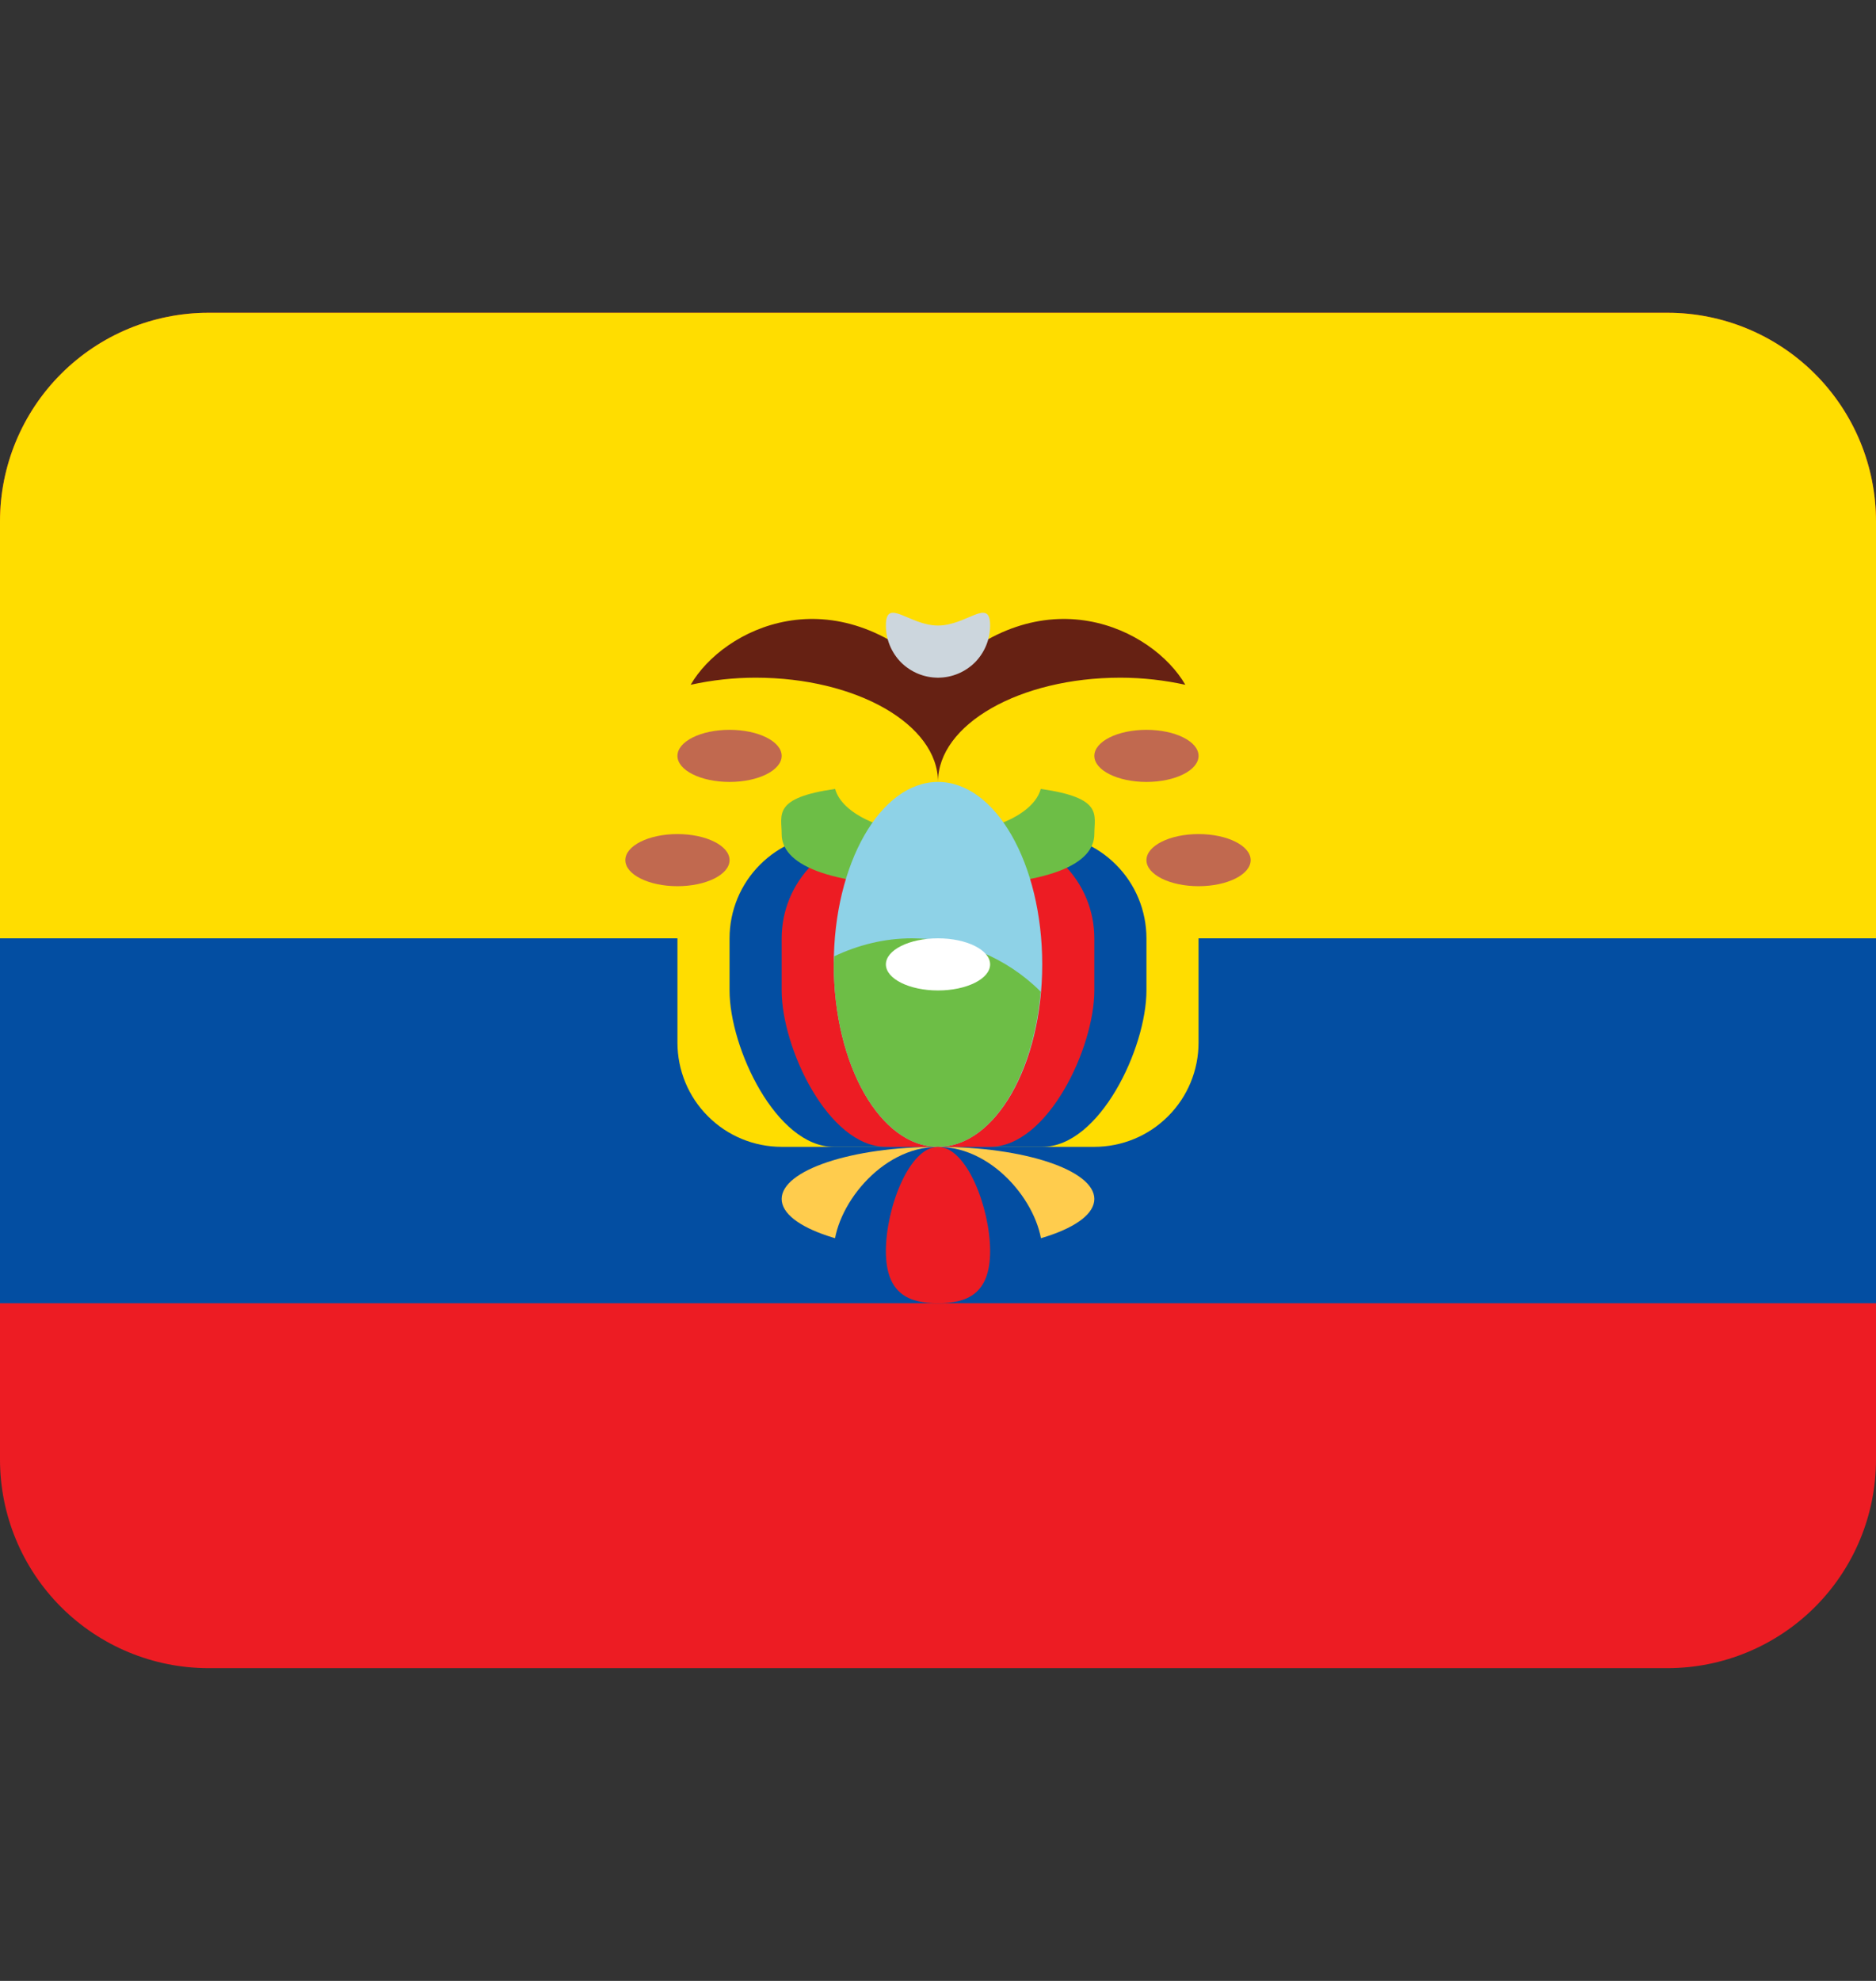
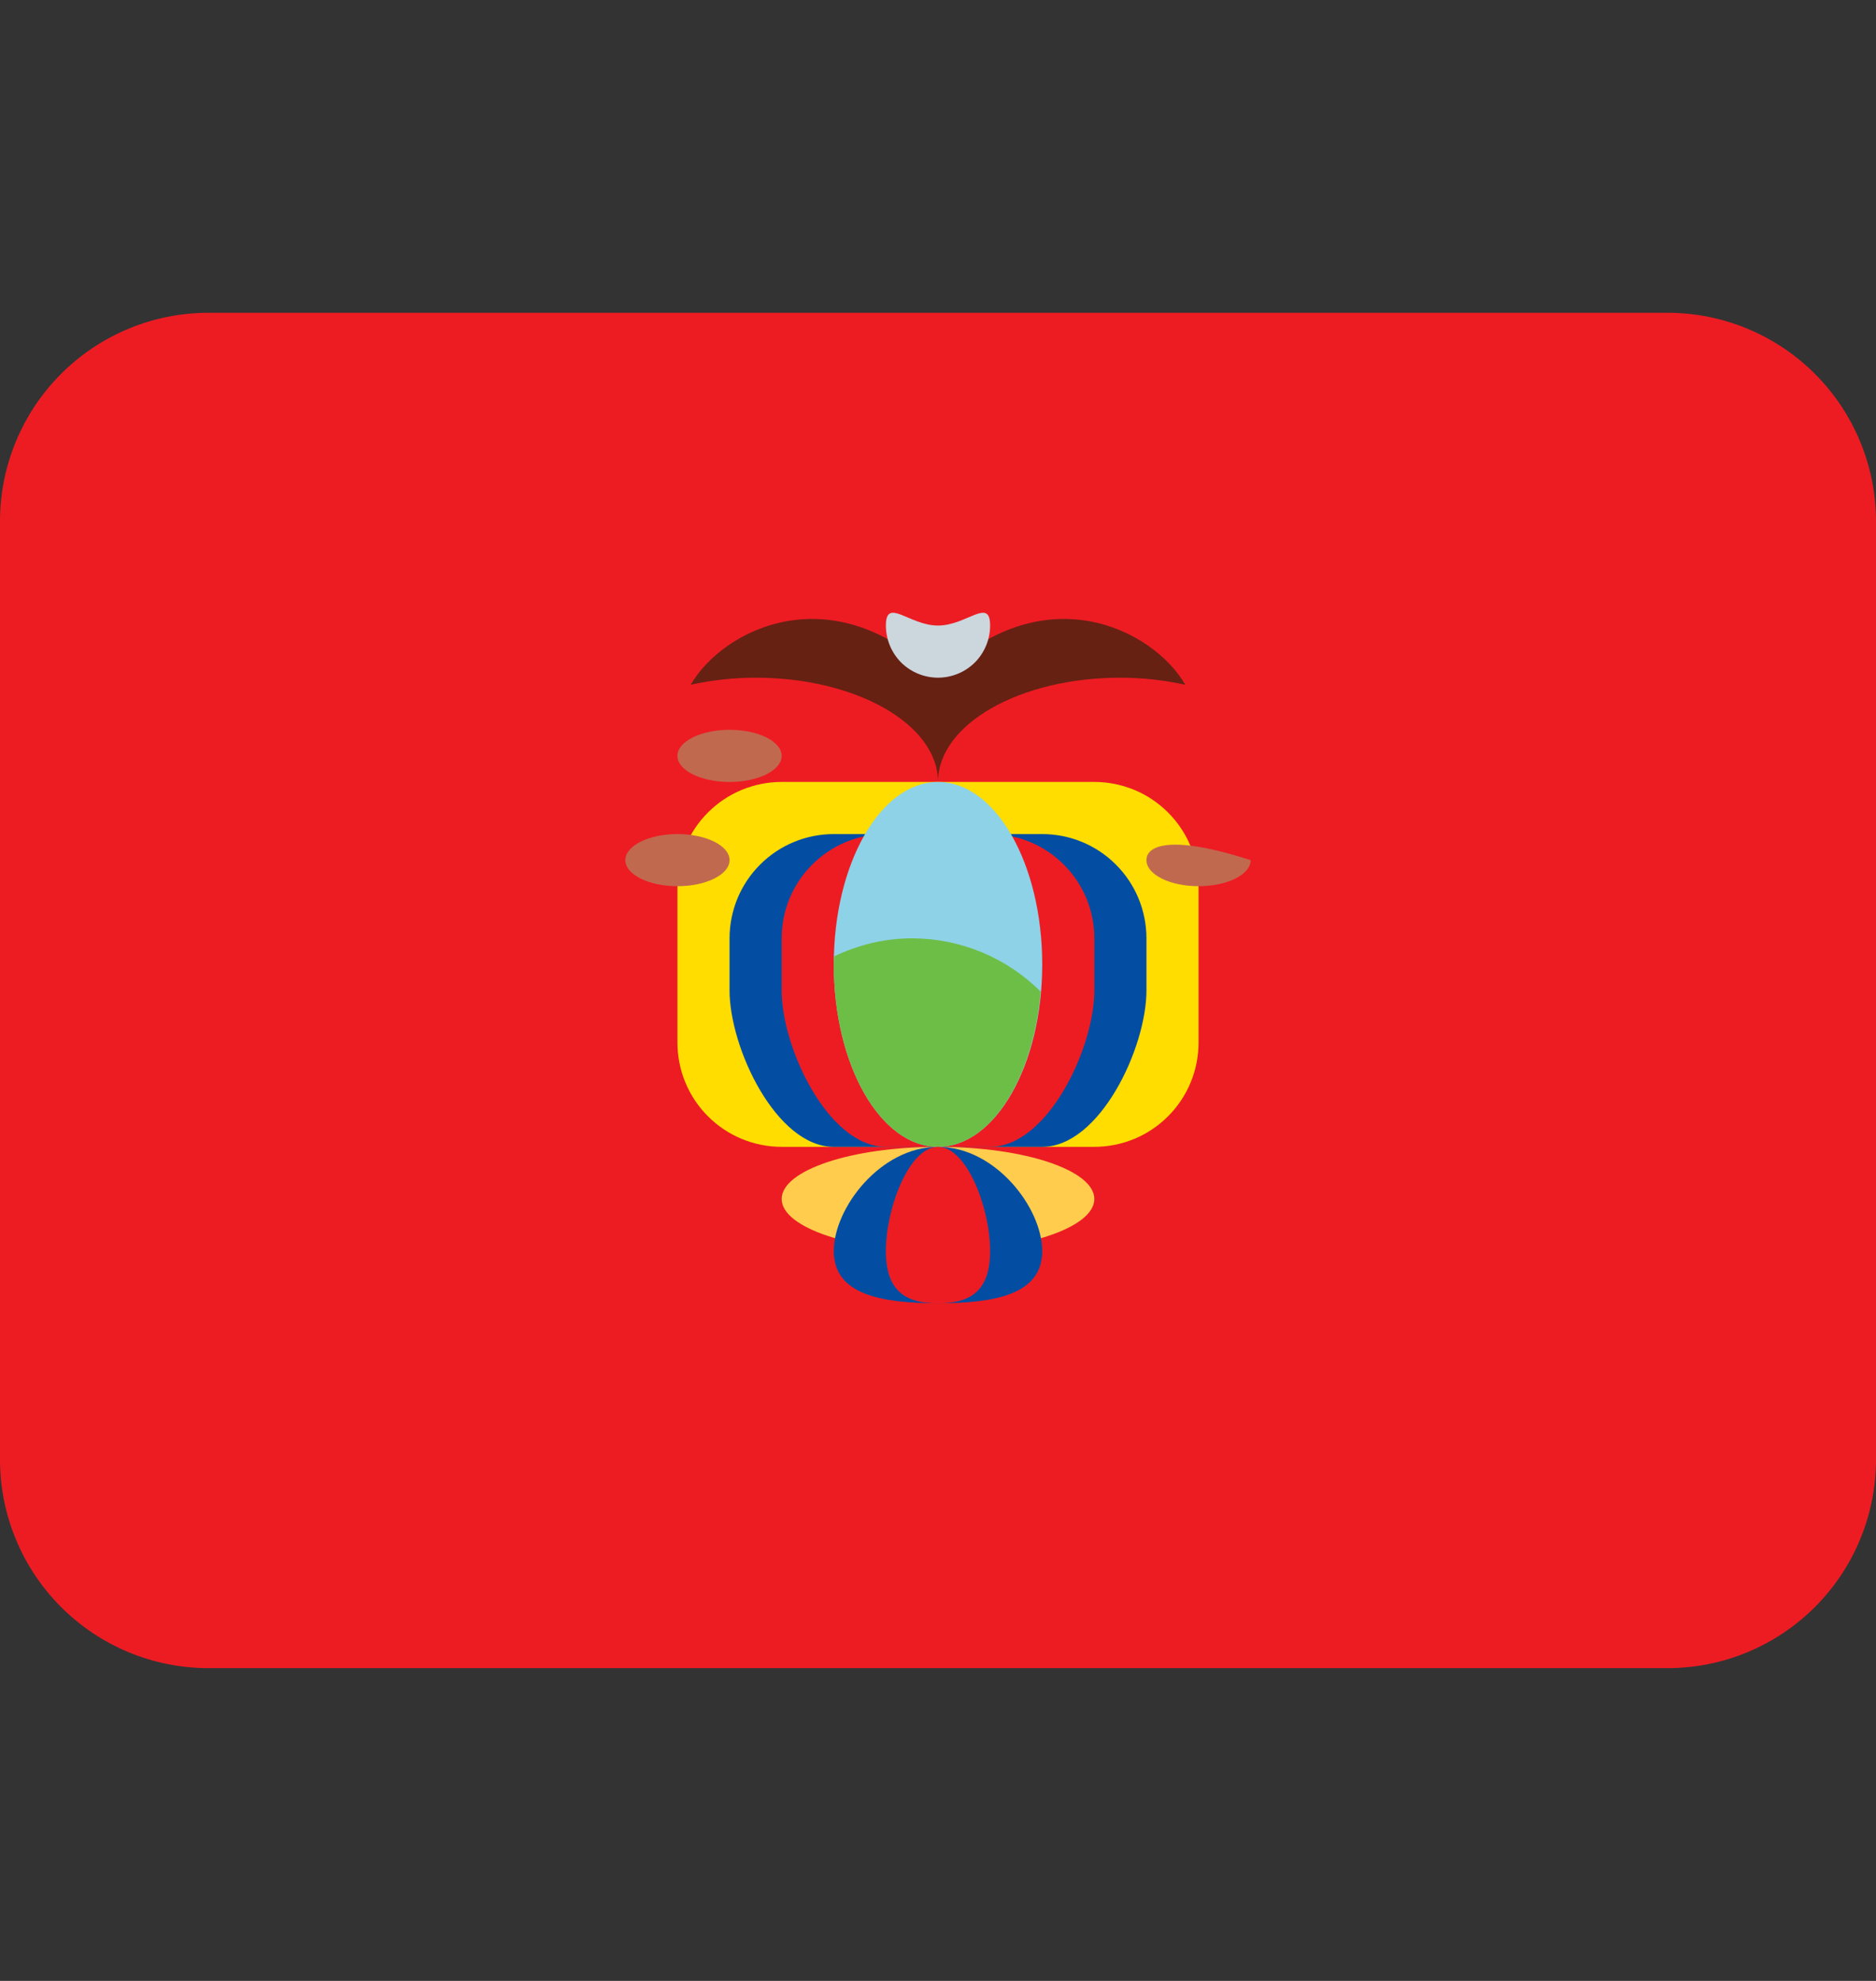
<svg xmlns="http://www.w3.org/2000/svg" width="18" height="19" viewBox="0 0 18 19" fill="none">
  <rect x="0" y="0" width="18" height="19" fill="#333333" stroke="none" />
  <path d="M18 14C18 14.53 17.789 15.039 17.414 15.414C17.039 15.789 16.53 16 16 16H2C1.47 16 0.961 15.789 0.586 15.414C0.211 15.039 0 14.53 0 14V5C0 4.47 0.211 3.961 0.586 3.586C0.961 3.211 1.47 3 2 3H16C16.53 3 17.039 3.211 17.414 3.586C17.789 3.961 18 4.47 18 5V14Z" fill="#ED1C23" />
-   <path d="M0 9H18V12.5H0V9Z" fill="#034EA2" />
-   <path d="M18 9V5C18 4.47 17.789 3.961 17.414 3.586C17.039 3.211 16.53 3 16 3H2C1.47 3 0.961 3.211 0.586 3.586C0.211 3.961 0 4.47 0 5L0 9H18Z" fill="#FFDD00" />
  <path d="M11.5 10C11.5 10.265 11.395 10.52 11.207 10.707C11.02 10.895 10.765 11 10.5 11H7.5C7.235 11 6.98 10.895 6.793 10.707C6.605 10.52 6.5 10.265 6.5 10V8.5C6.5 8.235 6.605 7.98 6.793 7.793C6.98 7.605 7.235 7.5 7.5 7.5H10.5C10.765 7.5 11.02 7.605 11.207 7.793C11.395 7.98 11.5 8.235 11.5 8.5V10Z" fill="#FFDD00" />
  <path d="M11 9.5C11 10.052 10.552 11 10 11H8C7.448 11 7 10.052 7 9.5V9C7 8.735 7.105 8.48 7.293 8.293C7.48 8.105 7.735 8 8 8H10C10.265 8 10.52 8.105 10.707 8.293C10.895 8.48 11 8.735 11 9V9.5Z" fill="#034EA2" />
  <path d="M10.5 9.5C10.5 10.052 10.052 11 9.5 11H8.5C7.948 11 7.5 10.052 7.5 9.5V9C7.5 8.735 7.605 8.48 7.793 8.293C7.98 8.105 8.235 8 8.5 8H9.5C9.765 8 10.02 8.105 10.207 8.293C10.395 8.48 10.5 8.735 10.5 9V9.5Z" fill="#ED1C23" />
-   <path d="M9.986 7.567C9.92 7.811 9.506 8 9 8C8.494 8 8.08 7.811 8.013 7.567C7.411 7.653 7.5 7.814 7.5 8C7.5 8.276 7.895 8.5 9 8.5C10.104 8.5 10.5 8.276 10.5 8C10.5 7.814 10.589 7.653 9.986 7.567Z" fill="#6DBE46" />
  <path d="M9.5 10C9.5 10.133 9.447 10.26 9.354 10.354C9.26 10.447 9.133 10.5 9 10.5C8.867 10.5 8.74 10.447 8.646 10.354C8.553 10.26 8.5 10.133 8.5 10V8.5C8.5 8.367 8.553 8.24 8.646 8.146C8.74 8.053 8.867 8 9 8C9.133 8 9.26 8.053 9.354 8.146C9.447 8.24 9.5 8.367 9.5 8.5V10Z" fill="#A6D388" />
  <path d="M10.75 6.5C10.97 6.5 11.179 6.526 11.373 6.568C11.062 6.03 10 5.5 9 6.5C8 5.5 6.938 6.03 6.627 6.568C6.832 6.523 7.04 6.5 7.25 6.5C8.216 6.5 9 6.948 9 7.5C9 6.948 9.783 6.5 10.75 6.5Z" fill="#662113" />
  <path d="M9 11C9.552 11 10 10.216 10 9.25C10 8.284 9.552 7.5 9 7.5C8.448 7.5 8 8.284 8 9.25C8 10.216 8.448 11 9 11Z" fill="#8ED2E7" />
  <path d="M8.75 9C8.482 9 8.232 9.065 8.005 9.172C8.004 9.198 8 9.223 8 9.25C8 10.216 8.448 11 9 11C9.502 11 9.912 10.352 9.985 9.511C9.657 9.184 9.213 9 8.75 9Z" fill="#6DBE46" />
  <path d="M9 12C9.828 12 10.5 11.776 10.5 11.5C10.5 11.224 9.828 11 9 11C8.172 11 7.5 11.224 7.5 11.5C7.5 11.776 8.172 12 9 12Z" fill="#FFCC4D" />
  <path d="M10 12C10 12.414 9.552 12.5 9 12.5C8.448 12.5 8 12.414 8 12C8 11.586 8.448 11 9 11C9.552 11 10 11.586 10 12Z" fill="#034EA2" />
  <path d="M8.5 12C8.5 11.586 8.724 11 9 11C9.276 11 9.5 11.586 9.5 12C9.5 12.414 9.276 12.5 9 12.5C8.724 12.5 8.5 12.414 8.5 12Z" fill="#ED1C23" />
  <path d="M8.5 6C8.5 5.724 8.724 6 9 6C9.276 6 9.5 5.724 9.5 6C9.5 6.133 9.447 6.26 9.354 6.354C9.26 6.447 9.133 6.5 9 6.5C8.867 6.5 8.74 6.447 8.646 6.354C8.553 6.26 8.5 6.133 8.5 6Z" fill="#CCD6DD" />
-   <path d="M9 9.5C9.276 9.5 9.5 9.388 9.5 9.25C9.5 9.112 9.276 9 9 9C8.724 9 8.5 9.112 8.5 9.25C8.5 9.388 8.724 9.5 9 9.5Z" fill="white" />
  <path d="M6.5 8.5C6.776 8.5 7 8.388 7 8.25C7 8.112 6.776 8 6.5 8C6.224 8 6 8.112 6 8.25C6 8.388 6.224 8.5 6.5 8.5Z" fill="#C1694F" />
  <path d="M7 7.5C7.276 7.5 7.5 7.388 7.5 7.25C7.5 7.112 7.276 7 7 7C6.724 7 6.5 7.112 6.5 7.25C6.5 7.388 6.724 7.5 7 7.5Z" fill="#C1694F" />
-   <path d="M11.5 8.5C11.776 8.5 12 8.388 12 8.25C12 8.112 11.776 8 11.5 8C11.224 8 11 8.112 11 8.25C11 8.388 11.224 8.5 11.5 8.5Z" fill="#C1694F" />
-   <path d="M11 7.5C11.276 7.5 11.5 7.388 11.5 7.25C11.5 7.112 11.276 7 11 7C10.724 7 10.5 7.112 10.5 7.25C10.5 7.388 10.724 7.5 11 7.5Z" fill="#C1694F" />
+   <path d="M11.5 8.5C11.776 8.5 12 8.388 12 8.25C11.224 8 11 8.112 11 8.25C11 8.388 11.224 8.5 11.5 8.5Z" fill="#C1694F" />
</svg>